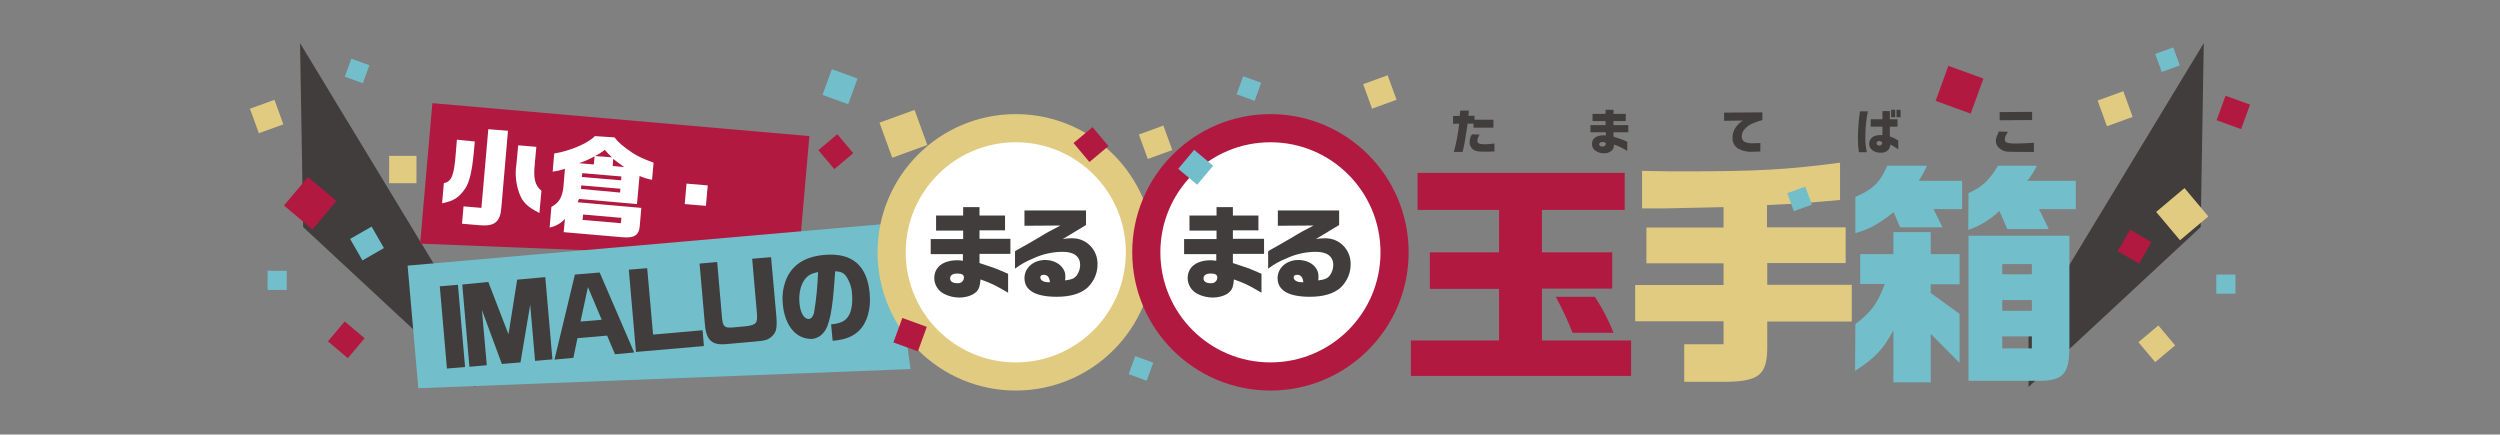
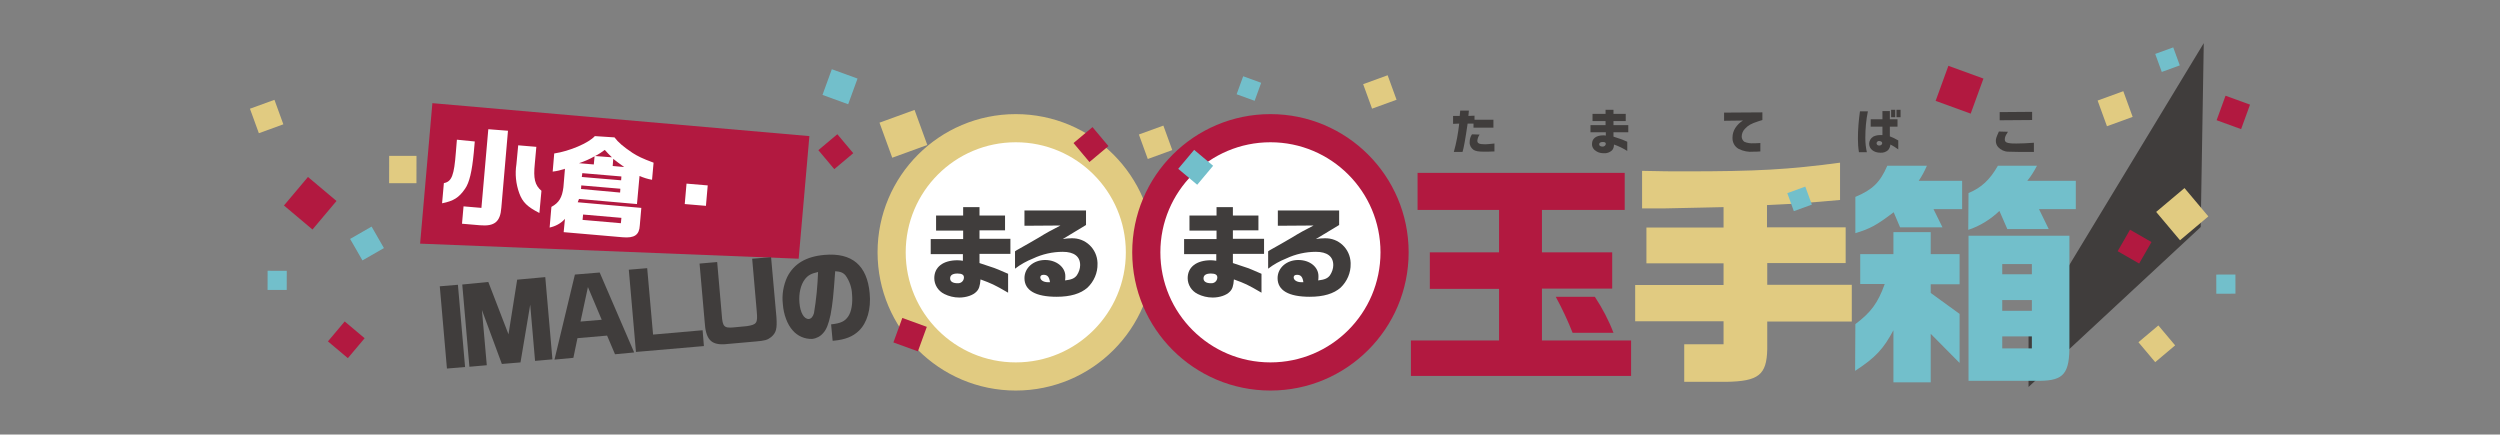
<svg xmlns="http://www.w3.org/2000/svg" version="1.1" id="レイヤー_1" x="0px" y="0px" viewBox="0 0 783 136.1" style="enable-background:new 0 0 783 136.1;" xml:space="preserve">
  <rect x="0" y="0" width="783" height="136.1" fill="#808080" stroke="none" />
  <style type="text/css">
	.st0{fill:#403D3C;}
	.st1{fill:#72BFCB;}
	.st2{fill:#B21940;}
	.st3{fill:#E1CB81;}
	.st4{fill:#FFFFFF;}
	.st5{fill:#FFFFFF;stroke:#E1CB81;stroke-width:8.816;stroke-miterlimit:10;}
	.st6{fill:#FFFFFF;stroke:#B21940;stroke-width:8.816;stroke-miterlimit:10;}
</style>
-   <polygon class="st0" points="93.98,13.51 148.86,104.07 148.86,121.19 94.94,71.11 " />
  <rect x="258.8" y="22.96" transform="matrix(0.342 -0.94 0.94 0.342 147.51 265.145)" class="st1" width="8.56" height="8.56" />
-   <rect x="108.83" y="19.25" transform="matrix(0.342 -0.94 0.94 0.342 52.677 119.732)" class="st1" width="6" height="6" />
  <rect x="257.89" y="43.67" transform="matrix(0.766 -0.643 0.643 0.766 30.684 179.399)" class="st2" width="7.76" height="7.76" />
  <rect x="277.02" y="36.06" transform="matrix(0.94 -0.342 0.342 0.94 2.726 99.264)" class="st3" width="11.68" height="11.68" />
  <rect x="79.41" y="32.4" transform="matrix(0.94 -0.342 0.342 0.94 -7.442 30.755)" class="st3" width="8.16" height="8.16" />
  <rect x="121.88" y="48.82" transform="matrix(1.745429e-03 -1 1 1.745429e-03 72.837 179.163)" class="st3" width="8.56" height="8.56" />
  <rect x="83.81" y="84.8" transform="matrix(1.745429e-03 -1 1 1.745429e-03 -1.143 174.464)" class="st1" width="6" height="6" />
  <rect x="111.1" y="72.32" transform="matrix(0.867 -0.498 0.498 0.867 -22.683 67.459)" class="st1" width="7.76" height="7.76" />
  <rect x="91.33" y="57.83" transform="matrix(0.644 -0.765 0.765 0.644 -14.122 96.986)" class="st2" width="11.68" height="11.68" />
  <rect x="104.38" y="102.37" transform="matrix(0.644 -0.765 0.765 0.644 -42.828 120.845)" class="st2" width="8.16" height="8.16" />
  <polygon class="st2" points="250.14,81.03 131.58,76.31 135.42,32.31 253.5,42.63 " />
  <path class="st4" d="M148.7,44.31l-0.32,3.6c-0.56,5.76-1.36,9.28-2.72,11.2c-1.92,2.8-3.6,3.84-7.2,4.56l0.56-6.32  c2.48-0.48,3.2-2.4,3.76-9.68l0.32-3.92L148.7,44.31z M159.1,40.95l-2.08,24.08c-0.32,4.48-2.16,5.92-6.72,5.52l-5.6-0.48l0.48-5.44  l5.6,0.48l2.16-24.64L159.1,40.95z M167.98,45.99l-0.48,5.28c-0.48,4.64,0,6.72,2.08,8.48l-0.64,6.96  c-3.76-1.92-5.28-3.36-6.32-6.24c-1.04-2.88-1.36-6-0.88-9.04l0.56-5.92L167.98,45.99z" />
  <path class="st4" d="M192.46,43.03c1.2,1.6,2.72,2.88,5.68,4.88c1.68,1.04,2.88,1.68,6.56,3.04l-0.48,5.36  c-1.36-0.24-2.64-0.64-3.92-1.2l-0.8,8.8l-18.16-1.6l-0.4,1.04l19.92,1.76l-0.48,5.52c-0.16,2.96-1.68,4-5.36,3.68l-18.48-1.6  l0.4-4.16c-1.28,1.44-2.96,2.32-4.8,2.72l0.56-6.48c2.4-1.28,3.36-2.96,3.76-6.16l0.48-5.76c-1.2,0.4-2.48,0.72-3.84,0.88l0.48-5.68  c4.8-0.72,10.8-3.28,12.72-5.44L192.46,43.03z M185.98,51.51l0.24-2.56c-1.52,0.88-3.2,1.6-4.88,2.16L185.98,51.51z M194.22,60.31  l0.08-1.2l-12.24-1.04l-0.08,1.12L194.22,60.31z M194.54,56.47l0.08-1.2l-12.24-1.04l-0.16,1.2L194.54,56.47z M194.46,69.91  l0.16-1.68l-12-1.04l-0.16,1.68L194.46,69.91z M191.66,49.27c-0.8-0.72-1.52-1.52-2.24-2.32c-0.96,0.72-1.92,1.36-3.04,1.92  L191.66,49.27z M195.5,52.31c-1.68-1.2-2.32-1.68-3.44-2.56l-0.16,2.24L195.5,52.31z" />
  <path class="st4" d="M221.66,58.07l-0.56,6.4l-6.64-0.56l0.56-6.4L221.66,58.07z" />
-   <polygon class="st1" points="285.18,115.59 131.02,121.59 127.66,83.19 278.86,69.99 " />
  <path class="st0" d="M143.42,89.19l2.24,25.76l-5.68,0.48l-2.24-25.76L143.42,89.19z" />
  <path class="st0" d="M152.94,88.31l6.32,16.4l2.72-17.12l8.8-0.8l2.24,25.76l-5.44,0.48l-1.52-17.6l-3.04,18.08l-5.84,0.48  l-6.24-16.88l1.52,17.28l-5.44,0.48l-2.24-25.76L152.94,88.31z" />
  <path class="st0" d="M180.06,85.99l7.76-0.64l10.8,25.04l-6,0.56l-2.48-5.84l-9.28,0.8l-1.28,6.16l-5.92,0.56L180.06,85.99z   M188.46,100.15l-4.32-10.24l-2.32,10.8L188.46,100.15z" />
  <path class="st0" d="M202.7,83.99l1.84,20.8l15.52-1.36l0.4,4.96l-21.28,1.84l-2.24-25.76L202.7,83.99z" />
  <path class="st0" d="M224.62,82.07l1.44,16.56c0.24,3.68,0.72,4.16,3.6,3.92l4.24-0.4c3.12-0.48,3.44-0.96,3.12-4.56l-1.44-16.56  l5.92-0.48l1.68,18.8c0.24,3.68-0.08,4.88-1.68,6.24c-1.12,0.88-1.92,1.12-4.8,1.36l-9.92,0.88c-4.16,0.16-5.76-1.6-6.08-7.04  l-1.6-18.24L224.62,82.07z" />
  <path class="st0" d="M260.3,101.59c3.04-0.32,4.32-0.96,5.36-2.48c1.04-1.52,1.44-4.08,1.2-6.96c-0.08-2.08-0.8-4.16-2-5.84  c-0.72-0.88-1.6-1.28-3.28-1.36c-0.56,7.92-0.8,10.08-1.44,13.6c-0.64,2.96-1.28,4.64-2.32,5.76c-0.88,1.04-2.08,1.68-3.44,1.84  c-2.32,0.08-4.56-0.88-6.08-2.64c-1.68-1.84-2.88-4.96-3.12-8.32c-0.32-2.88,0.16-5.76,1.36-8.4c2.08-4.16,5.92-6.48,11.76-6.96  c8.56-0.72,13.28,3.28,14.08,12c0.48,4.96-0.8,9.28-3.36,11.76c-1.92,1.84-4.32,2.8-7.92,3.12h-0.32L260.3,101.59z M252.06,87.51  c-1.28,1.68-1.92,4.4-1.68,7.28c0.24,3.12,1.44,5.2,2.96,5.12c0.72-0.08,1.28-0.72,1.6-1.84c0.72-4.24,1.12-8.56,1.28-12.88  C254.06,85.67,253.02,86.23,252.06,87.51z" />
  <polygon class="st0" points="690.22,13.51 635.34,104.07 635.34,121.19 689.26,71.11 " />
  <path class="st2" d="M469.5,106.71V90.47h-21.68V79.03h21.68V65.75h-25.52v-11.6h64.88v11.6h-25.92v13.28h22v11.36h-22v16.24h27.92  v11.12H441.9v-11.12h27.6V106.71z M499.5,92.95c2.32,3.52,4.32,7.28,5.84,11.28h-12.8c-1.52-3.84-3.28-7.6-5.28-11.28H499.5z" />
  <path class="st3" d="M539.82,89.27v-6.8h-24.16v-11.2h24.16v-6.4l-7.28,0.16l-11.28,0.24h-6.96V53.51  c6.32,0.16,9.28,0.16,13.28,0.16c22.96,0,32.48-0.56,48.72-2.72v11.68c-8.96,0.8-13.76,1.2-22.88,1.6v6.96h24.64v11.2H553.5v6.8  h26.48v11.52H553.5v8.64c-0.16,8.08-2.72,10.08-12.88,10.24H527.5v-11.76h12.32v-7.2h-27.68V89.27H539.82z" />
  <path class="st1" d="M603.5,51.91c-0.72,1.68-1.52,3.2-2.56,4.72h13.6v8.88h-8.96l2.8,5.68H595.1l-2-4.72  c-5.36,4.08-7.28,5.12-12,6.56V61.67c5.36-2.24,7.76-4.56,10-9.76H603.5z M581.1,101.51c4.88-3.68,7.04-6.56,9.2-12.56h-7.68v-9.36  h10.4v-6.88h11.68v6.88h9.04v9.44h-9.04v2.72l9.04,6.56v15.36l-9.04-9.12v15.2h-11.68v-16.32c-3.12,5.84-5.6,8.56-12,12.72  L581.1,101.51z M616.54,60.47c4-1.68,6.64-4.08,9.2-8.56h12.24c-0.88,1.68-1.84,3.28-3.04,4.72h15.2v8.88h-11.52l3.04,6.24H628.7  l-2.48-5.68c-2.8,2.64-6.08,4.72-9.76,5.92L616.54,60.47z M616.54,73.83h31.6v34.16c0.08,8.96-1.76,11.2-9.2,11.28h-22.4V73.83z   M636.38,85.91v-3.2h-9.28v3.2H636.38z M636.38,97.35v-3.36h-9.28v3.36H636.38z M636.38,109.11v-3.76h-9.28v3.76H636.38z" />
  <circle class="st5" cx="318.14" cy="79.03" r="38.88" />
  <circle class="st6" cx="397.9" cy="79.03" r="38.88" />
-   <rect x="354.31" y="112.5" transform="matrix(0.342 -0.94 0.94 0.342 126.581 411.765)" class="st1" width="6" height="6" />
  <rect x="388.15" y="24.84" transform="matrix(0.342 -0.94 0.94 0.342 231.214 385.89)" class="st1" width="6" height="6" />
  <rect x="337.81" y="41.46" transform="matrix(0.766 -0.643 0.643 0.766 50.804 230.255)" class="st2" width="7.76" height="7.76" />
  <rect x="694.14" y="85.99" transform="matrix(1 -1.745323e-03 1.745323e-03 1 -0.154 1.217)" class="st1" width="6" height="6" />
  <rect x="664.99" y="73.47" transform="matrix(0.498 -0.867 0.867 0.498 268.39 618.631)" class="st2" width="7.76" height="7.76" />
  <rect x="677.64" y="61.19" transform="matrix(0.765 -0.644 0.644 0.765 117.51 455.964)" class="st3" width="11.6" height="11.6" />
  <rect x="671.39" y="103.51" transform="matrix(0.765 -0.644 0.644 0.765 89.483 460.373)" class="st3" width="8.16" height="8.16" />
  <rect x="357.74" y="40.47" transform="matrix(0.94 -0.342 0.342 0.94 6.581 126.43)" class="st3" width="8.16" height="8.16" />
  <rect x="657.98" y="29.76" transform="matrix(0.94 -0.342 0.342 0.94 28.293 228.544)" class="st3" width="8.56" height="8.56" />
  <rect x="675.66" y="15.68" transform="matrix(0.94 -0.342 0.342 0.94 34.534 233.227)" class="st1" width="6" height="6" />
  <rect x="560.46" y="59.27" transform="matrix(0.94 -0.342 0.342 0.94 12.679 196.458)" class="st1" width="6" height="6" />
  <rect x="370.54" y="48.5" transform="matrix(0.643 -0.766 0.766 0.643 93.61 305.525)" class="st1" width="7.76" height="7.76" />
  <rect x="607.88" y="22.44" transform="matrix(0.342 -0.94 0.94 0.342 377.252 595.327)" class="st2" width="11.68" height="11.68" />
  <rect x="695.38" y="31.34" transform="matrix(0.342 -0.94 0.94 0.342 426.965 680.591)" class="st2" width="8.16" height="8.16" />
  <rect x="280.94" y="100.82" transform="matrix(0.342 -0.94 0.94 0.342 88.963 336.855)" class="st2" width="8.16" height="8.16" />
  <path class="st0" d="M457.18,36.31l0.16-1.68h2.72l-0.16,1.68l1.92-0.08v1.28h5.92v2.48h-6.24v-1.28h-1.84  c-0.72,4.96-1.2,7.6-1.6,8.88h-2.72c0.8-2.88,1.36-5.84,1.68-8.88l-1.92,0.08v-2.48C455.1,36.31,457.18,36.31,457.18,36.31z   M463.42,42.15c-0.4,0.56-0.64,1.2-0.72,1.92c0,0.88,0.64,1.12,2.56,1.12c0.4,0,1.28-0.08,2.8-0.24v2.48  c-1.6,0.08-2.32,0.08-3.12,0.08c-1.84,0-2.88-0.16-3.52-0.64c-0.72-0.56-1.2-1.44-1.12-2.4c0-0.88,0.24-1.68,0.72-2.4L463.42,42.15z  " />
  <path class="st0" d="M497.98,39.19h4.88v-1.28h-4.08v-2.24h4.08v-1.28h2.48v1.28h3.84v2.24h-3.84v1.28h4.64v2.24h-4.64v1.36  c1.52,0.48,1.84,0.64,2.16,0.72c0.32,0.08,0.64,0.24,2.16,0.88v2.88c-1.28-0.8-2.72-1.52-4.16-2c0,0.64-0.16,1.36-0.64,1.84  c-0.72,0.64-1.6,0.96-2.56,0.88c-0.8,0-1.6-0.16-2.24-0.56c-0.88-0.48-1.52-1.36-1.44-2.4c0-1.68,1.36-2.64,3.52-2.64  c0.24,0,0.56,0,0.8,0.08v-1.04h-4.8v-2.24H497.98z M500.86,45.19c0,0.48,0.4,0.72,1.12,0.72c0.48,0,0.88-0.32,0.96-0.8  c0,0,0,0,0-0.08c0-0.4-0.32-0.56-0.96-0.56S500.86,44.71,500.86,45.19L500.86,45.19z" />
  <path class="st0" d="M539.98,35.27l12-0.08v2.4l-1.28,0.4c-2.24,0.72-3.2,1.28-4.16,2.32c-0.64,0.64-1.04,1.52-1.04,2.48  c0,0.64,0.32,1.2,0.8,1.6c0.88,0.4,1.92,0.56,2.88,0.48c0.48,0,1.28,0,2.16-0.08v2.64c-0.88,0.08-1.68,0.08-2.16,0.08  c-1.6,0.16-3.2-0.16-4.64-0.88c-1.28-0.72-2-2.08-1.92-3.6c0-1.04,0.32-2.08,0.88-2.96c0.64-0.96,1.44-1.76,2.4-2.32l-5.92,0.08  L539.98,35.27z" />
  <path class="st0" d="M585.02,34.87c-0.56,2.72-0.8,5.52-0.8,8.4c0,1.52,0.16,2.96,0.48,4.4h-2.48c-0.24-1.44-0.32-2.8-0.32-4.24  c0-2.88,0.24-5.68,0.64-8.56H585.02z M589.58,39.67h-3.68v-2.32h3.68v-2.56h2.32v2.56h2.4v2.32h-2.4v3.04  c0.88,0.32,1.84,0.8,2.64,1.28v2.8c-0.8-0.56-1.6-1.12-2.48-1.52c0,0.64-0.32,1.28-0.72,1.76c-0.64,0.56-1.52,0.88-2.4,0.8  c-2.08,0-3.52-1.2-3.52-2.8c0-0.88,0.48-1.76,1.28-2.24c0.64-0.32,1.36-0.48,2-0.48h0.88L589.58,39.67L589.58,39.67z M587.74,44.87  c0,0.4,0.32,0.72,0.8,0.72s0.96-0.24,0.96-0.8c0-0.32-0.4-0.64-1.04-0.64C588.14,44.15,587.74,44.47,587.74,44.87L587.74,44.87  L587.74,44.87z M593.58,34.39v2.32h-1.28v-2.32H593.58z M595.26,34.39v2.32h-1.28v-2.32H595.26z" />
  <path class="st0" d="M628.86,41.27c-0.08,0.16-0.16,0.32-0.24,0.48c-0.4,0.56-0.72,1.2-0.72,1.92c0,0.64,0.32,0.96,1.12,1.12  c0.8,0.16,1.68,0.16,2.56,0.16c1.28,0,3.36-0.08,5.44-0.24v2.88h-1.6h-2.8c-1.04,0-3.04-0.08-3.6-0.08c-1.2,0-2.4-0.56-3.2-1.44  c-0.48-0.56-0.72-1.2-0.72-1.92s0.16-1.2,0.96-2.96L628.86,41.27z M636.46,35.03v2.56l-10.16,0.08v-2.56L636.46,35.03z" />
  <path class="st0" d="M291.58,74.87h10.08v-2.64h-8.48v-4.72h8.48v-2.64h5.12v2.64h8v4.64h-8v2.64h9.68v4.72h-9.68v2.88  c3.2,1.04,3.84,1.28,4.56,1.52c0.88,0.32,1.28,0.48,4.4,1.84v5.92c-4.4-2.56-5.2-2.88-8.64-4.16c-0.16,2.08-0.48,3.04-1.28,3.84  c-1.04,1.12-3.2,1.84-5.36,1.84c-1.68,0-3.28-0.4-4.72-1.12c-1.92-0.96-3.12-2.88-3.12-4.96c0-3.44,2.72-5.6,7.28-5.6  c0.56,0,1.12,0.08,1.68,0.16v-2.08H291.5v-4.72H291.58z M297.58,87.19c0,0.96,0.8,1.52,2.32,1.52c1.04,0.08,1.92-0.64,2-1.68  c0-0.08,0-0.08,0-0.16c0-0.8-0.64-1.2-2-1.2C298.3,85.67,297.58,86.23,297.58,87.19z" />
  <path class="st0" d="M320.86,70.71v-4.8h19.28v4.56l-7.28,4.4c0.88-0.16,1.84-0.24,2.72-0.24c4.4-0.16,8,3.28,8.16,7.68  c0,0.08,0,0.16,0,0.32c0.08,2.8-1.12,5.52-3.12,7.44c-2.16,1.92-5.36,2.88-9.68,2.88c-6.64,0-10.08-2-10.08-5.84  c0-3.2,2.8-5.68,6.48-5.68c3.52,0,6.32,2.24,6.32,5.04c0,0.48,0,0.88-0.08,1.36c2-0.24,2.96-0.64,3.68-1.6  c0.64-0.96,1.04-2.08,1.04-3.2c0-2.72-1.92-4.16-5.44-4.16c-3.2,0-6.4,0.72-9.28,2.08c-2,0.8-3.92,1.84-5.68,3.2v-5.44  c0.24-0.16,0.96-0.64,1.04-0.64c1.04-0.56,2.08-1.2,3.12-1.76c0.72-0.4,1.84-1.04,3.04-1.76c3.28-2,3.68-2.16,7.04-3.92  L320.86,70.71z M328.86,88.39c-0.24-1.68-0.8-2.32-2-2.32c-0.72,0-1.04,0.32-1.04,0.8c0,0.88,1.04,1.52,2.4,1.52h0.4H328.86z" />
  <path class="st0" d="M370.94,74.87h10.08v-2.64h-8.48v-4.72h8.48v-2.64h5.12v2.64h8v4.64h-8v2.64h9.76v4.72h-9.76v2.88  c3.2,1.04,3.84,1.28,4.56,1.52c0.88,0.32,1.28,0.48,4.4,1.84v5.92c-4.4-2.56-5.12-2.88-8.64-4.16c-0.16,2.08-0.48,3.04-1.28,3.84  c-1.04,1.12-3.2,1.84-5.36,1.84c-1.68,0-3.28-0.4-4.72-1.12c-1.92-0.96-3.12-2.88-3.12-4.96c0-3.44,2.72-5.6,7.28-5.6  c0.56,0,1.12,0.08,1.68,0.16v-2.08h-10.08v-4.72H370.94z M376.94,87.19c0,0.96,0.8,1.52,2.32,1.52c1.04,0.08,1.92-0.64,2-1.68  c0-0.08,0-0.08,0-0.16c0-0.8-0.64-1.2-2-1.2C377.66,85.67,376.94,86.23,376.94,87.19L376.94,87.19z" />
  <path class="st0" d="M400.22,70.71v-4.8h19.2v4.56l-7.28,4.4c0.88-0.16,1.84-0.24,2.72-0.24c4.4-0.16,8,3.28,8.16,7.68  c0,0.08,0,0.16,0,0.32c0.08,2.8-1.12,5.52-3.12,7.44c-2.16,1.92-5.36,2.88-9.68,2.88c-6.64,0-10.08-2-10.08-5.84  c0-3.2,2.8-5.68,6.48-5.68c3.68,0,6.32,2.24,6.32,5.04c0,0.48,0,0.88-0.08,1.36c2-0.24,2.96-0.64,3.68-1.6  c0.64-0.96,1.04-2.08,1.04-3.2c0-2.72-1.92-4.16-5.44-4.16c-3.2,0-6.4,0.72-9.28,2.08c-2,0.8-3.92,1.84-5.68,3.2v-5.44  c0.24-0.16,0.96-0.64,1.04-0.64c1.04-0.56,2.08-1.2,3.12-1.76c0.72-0.4,1.84-1.04,3.04-1.76c3.28-2,3.68-2.16,7.04-3.92  L400.22,70.71z M408.22,88.39c-0.24-1.68-0.8-2.32-2-2.32c-0.72,0-1.04,0.32-1.04,0.8c0,0.88,1.04,1.52,2.4,1.52h0.4H408.22z" />
  <rect x="427.96" y="24.71" transform="matrix(0.94 -0.342 0.342 0.94 16.206 149.495)" class="st3" width="8.16" height="8.16" />
</svg>